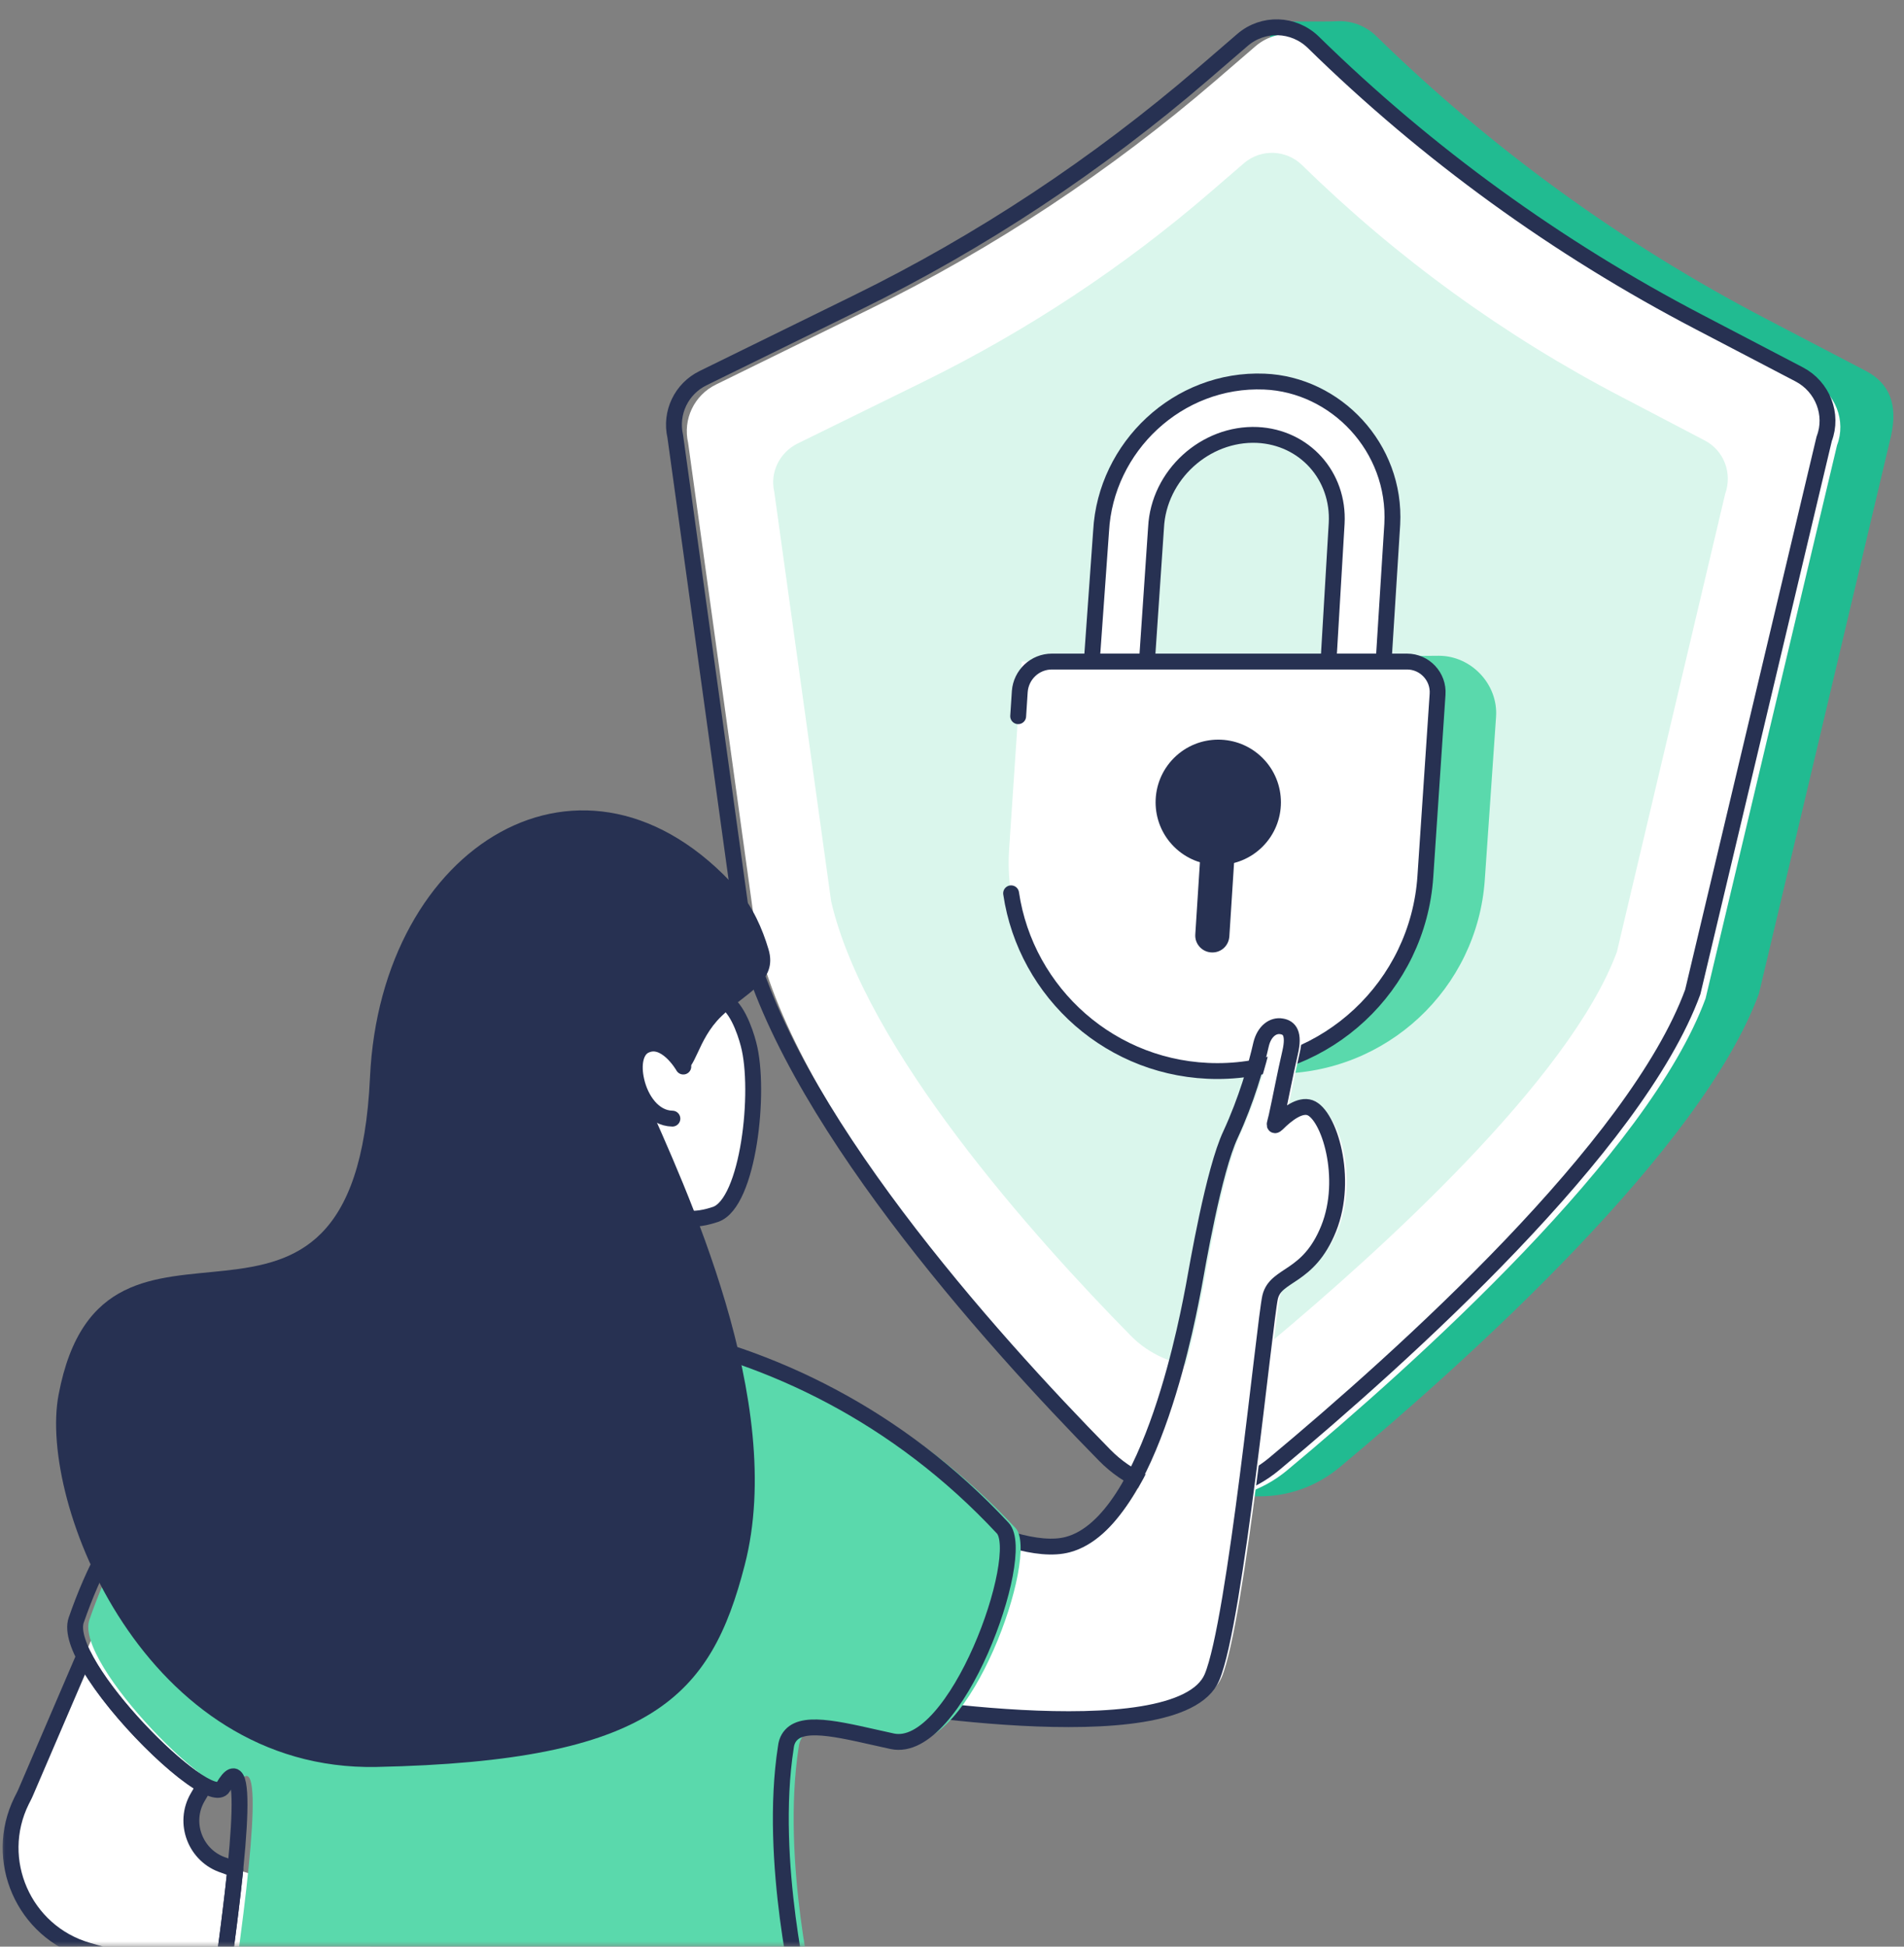
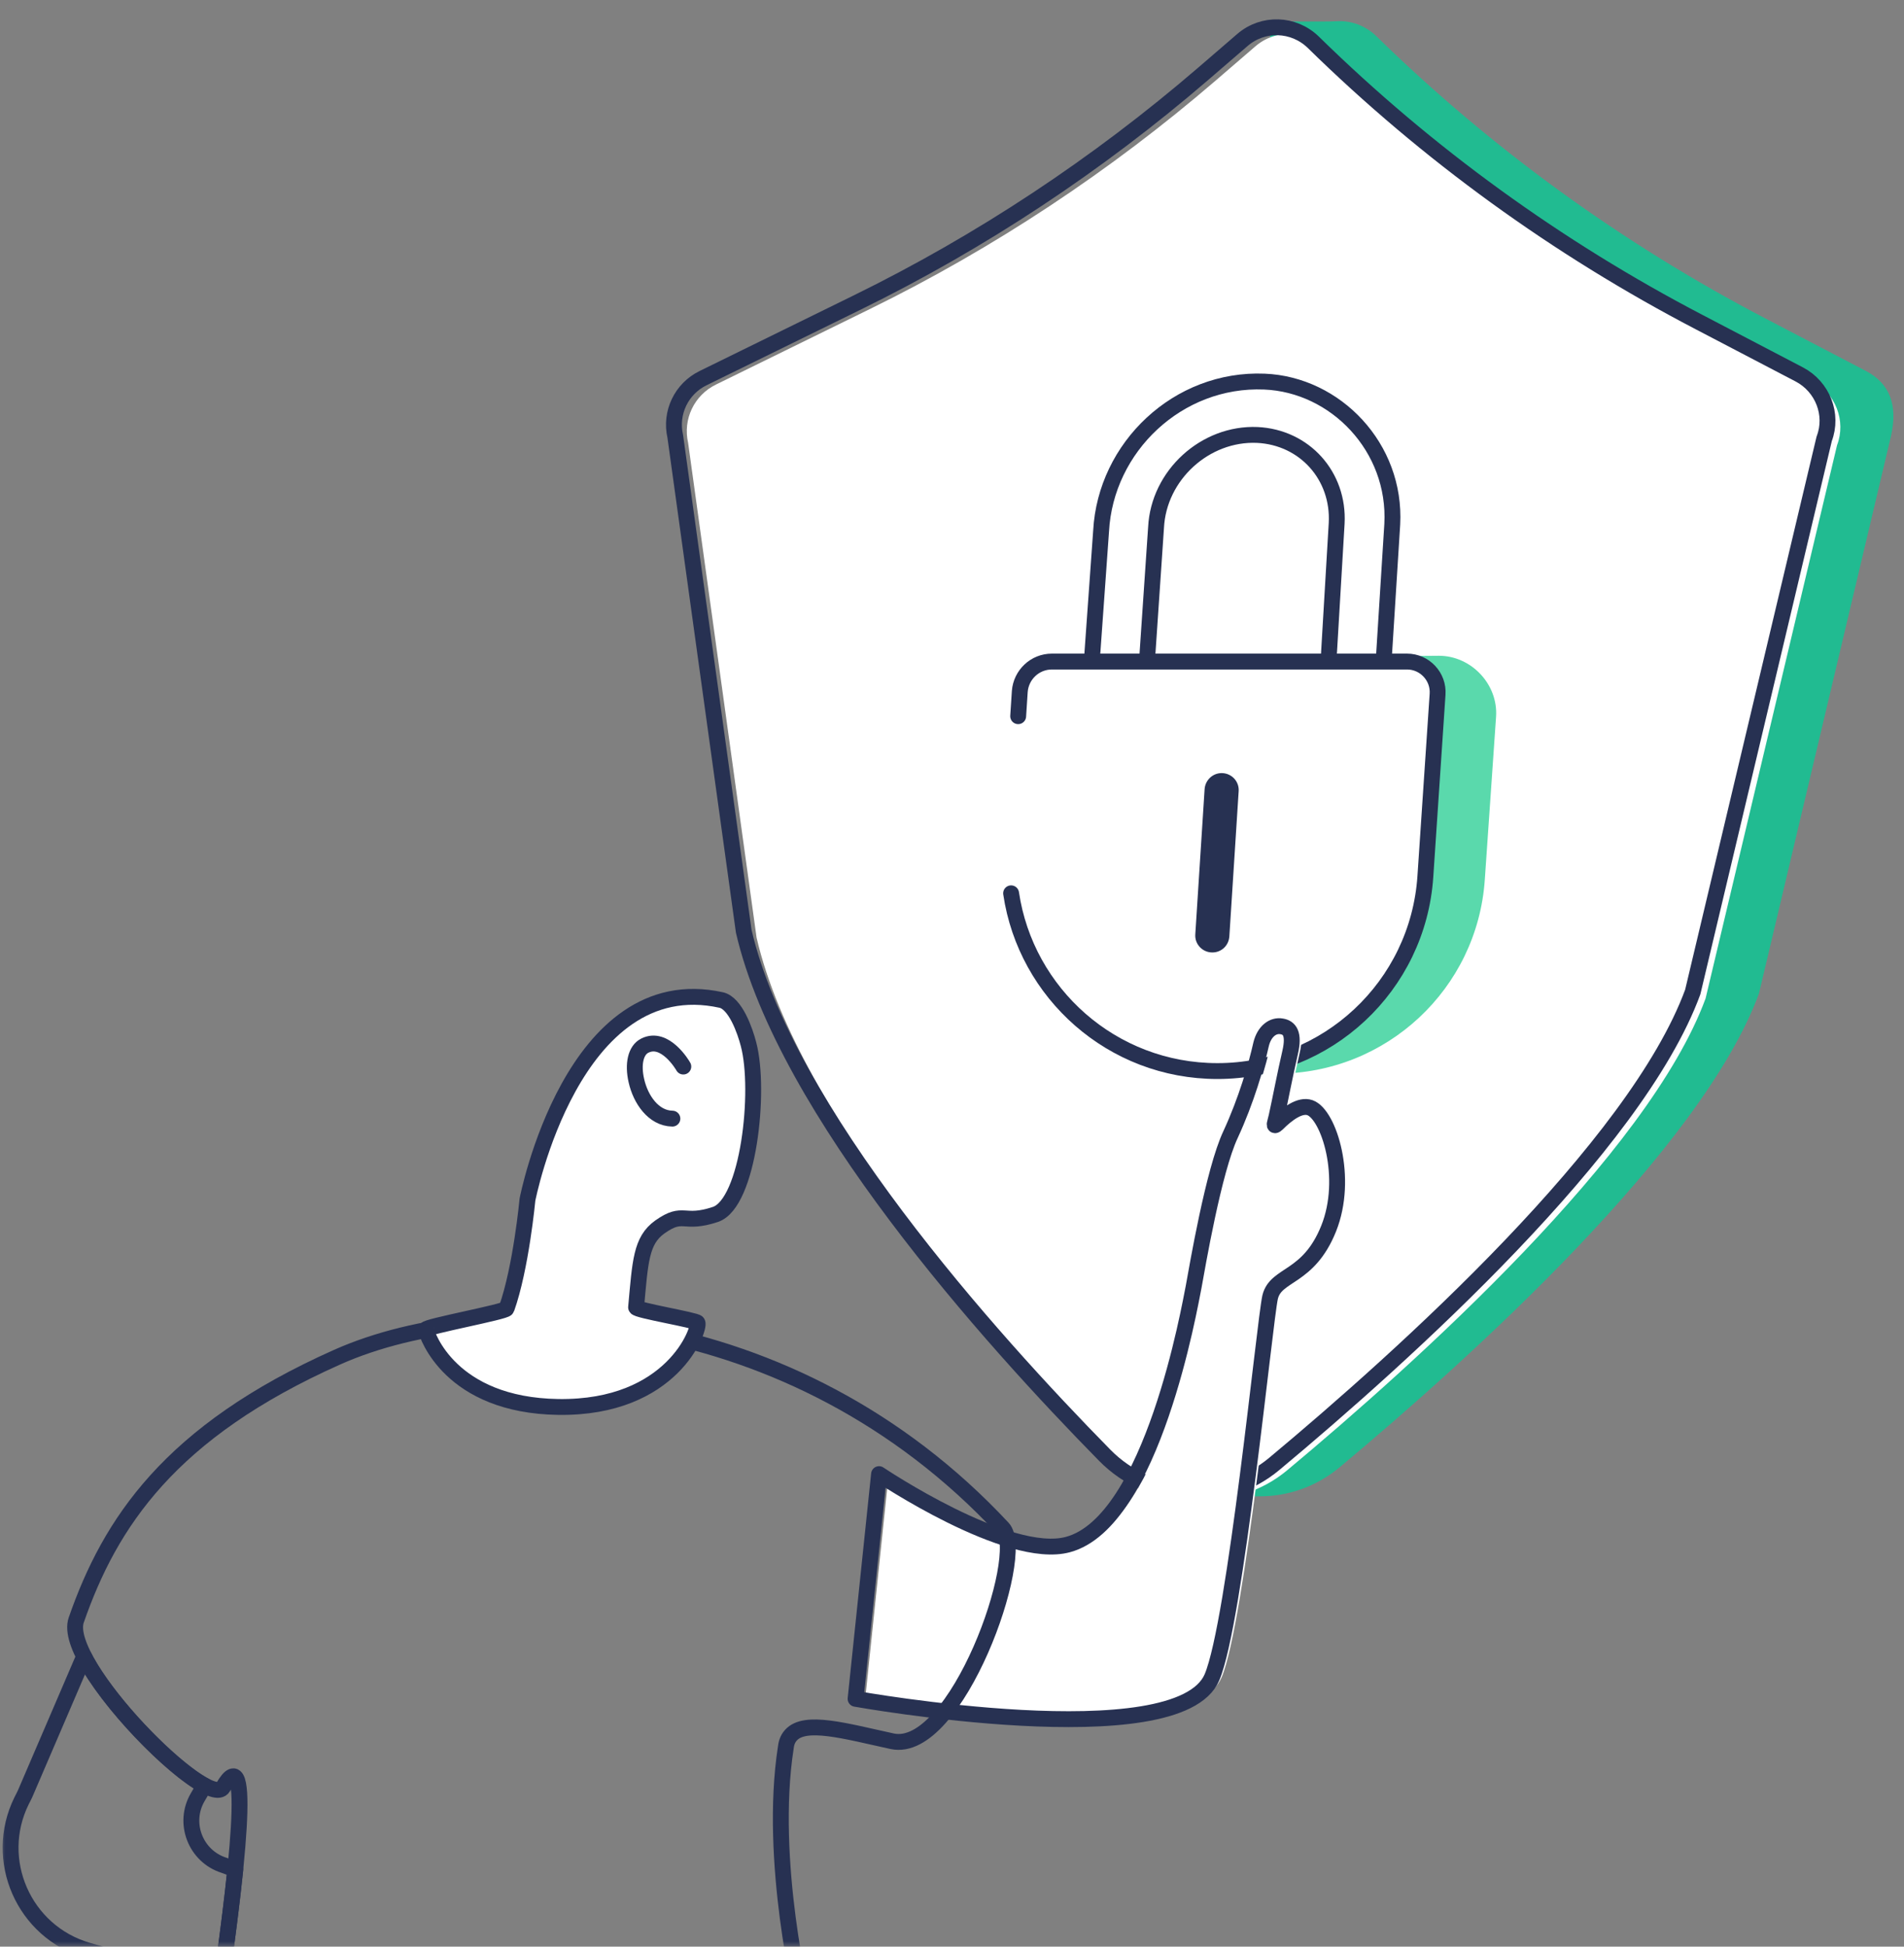
<svg xmlns="http://www.w3.org/2000/svg" width="180" height="184" viewBox="0 0 180 184" fill="none">
  <rect x="0" y="0" width="180" height="184" fill="#808080" stroke="none" />
  <mask id="mask0" mask-type="alpha" maskUnits="userSpaceOnUse" x="0" y="0" width="180" height="184">
    <rect width="180" height="184" fill="#C4C4C4" />
  </mask>
  <g mask="url(#mask0)">
    <path d="M72.011 35.431L86.625 28.261C98.504 22.427 109.563 15.105 119.589 6.477L120.318 2.011C120.318 2.011 125.271 2.072 126.334 2.011C127.701 1.92 129.068 2.406 130.101 3.408C140.978 14.042 153.374 23.035 166.863 30.084L176.403 35.066C178.621 36.221 179.441 38.256 178.773 41.203L166.286 93.916C160.848 108.651 138.973 128.399 126.668 138.668C124.42 140.552 121.686 141.463 118.982 141.433C117.766 141.433 112.753 141.585 112.753 141.585C112.753 141.585 111.69 139.488 110.292 138.06C99.234 126.819 79.82 105.187 75.87 88.143L69.338 41.021C68.821 38.773 69.915 36.464 72.011 35.431Z" fill="#21BB91" />
    <path d="M67.698 36.342L82.19 29.233C93.978 23.46 104.976 16.169 114.942 7.601L118.679 4.381C120.623 2.71 123.509 2.801 125.363 4.593C136.148 15.166 148.453 24.068 161.851 31.056L171.33 36.008C173.518 37.163 174.551 39.775 173.67 42.084L161.243 94.371C155.866 109.016 133.93 128.764 121.686 138.972C116.947 142.922 109.989 142.557 105.675 138.182C94.707 127.032 75.445 105.552 71.526 88.629L65.055 41.872C64.538 39.623 65.632 37.345 67.698 36.342Z" fill="white" />
-     <path d="M75.385 41.932L87.386 36.038C97.138 31.238 106.253 25.223 114.486 18.113L117.585 15.44C119.196 14.042 121.596 14.133 123.115 15.622C132.047 24.372 142.225 31.755 153.314 37.527L161.153 41.629C162.976 42.571 163.796 44.728 163.097 46.672L152.859 89.966C148.393 102.088 130.224 118.434 120.107 126.88C116.188 130.161 110.415 129.857 106.861 126.212C97.776 116.975 81.826 99.202 78.575 85.196L73.198 46.49C72.772 44.667 73.684 42.783 75.385 41.932Z" fill="#DAF6EC" />
    <path d="M66.483 35.735L80.975 28.625C92.763 22.853 103.762 15.561 113.727 6.993L117.464 3.773C119.408 2.102 122.294 2.193 124.148 3.986C134.933 14.559 147.238 23.46 160.636 30.448L170.115 35.4C172.303 36.555 173.336 39.168 172.455 41.477L160.029 93.764C154.651 108.408 132.715 128.156 120.472 138.364C115.732 142.314 108.775 141.949 104.46 137.574C93.493 126.424 74.231 104.944 70.311 88.022L63.84 41.264C63.323 39.016 64.417 36.737 66.483 35.735Z" stroke="#273152" stroke-width="1.5" stroke-miterlimit="10" stroke-linecap="round" stroke-linejoin="round" />
    <path d="M125.544 63.352L126.365 49.467C126.608 44.971 123.326 41.325 118.86 41.112C113.938 40.9 109.533 44.91 109.29 49.862L108.409 62.835C108.318 64.324 106.981 65.57 105.492 65.509C104.125 65.448 103.092 64.324 103.183 62.957L104.095 50.196C104.52 42.267 111.356 35.735 119.529 36.069C126.273 36.342 132.016 42.297 131.621 49.558L130.74 63.564L125.544 63.352Z" fill="white" />
    <path d="M125.544 63.352L126.365 49.467C126.608 44.971 123.326 41.325 118.86 41.112C113.938 40.9 109.533 44.91 109.29 49.862L108.409 62.835C108.318 64.324 106.981 65.57 105.492 65.509C104.125 65.448 103.092 64.324 103.183 62.957L104.095 50.196C104.52 42.267 111.356 35.735 119.529 36.069C126.273 36.342 132.016 42.297 131.621 49.558L130.74 63.564L125.544 63.352Z" stroke="#273152" stroke-width="1.5" stroke-miterlimit="10" stroke-linecap="round" stroke-linejoin="round" />
    <path d="M120.714 101.481L114.85 101.724C106.738 101.511 99.599 91.85 100.358 80.457L101.574 62.258L136.027 61.984C139.095 61.984 141.647 64.689 141.434 67.757L140.371 83.13C139.672 93.46 131.074 101.481 120.714 101.481Z" fill="#5AD9AC" />
    <path d="M115.062 101.207C103.669 101.207 94.615 91.546 95.406 80.183L96.59 62.531H132.988C134.659 62.531 135.996 63.959 135.874 65.63L134.719 82.857C134.021 93.156 125.423 101.207 115.062 101.207Z" fill="white" />
    <path d="M114.61 90.027C113.668 90.027 112.939 89.237 113 88.326L113.881 74.593C113.941 73.742 114.64 73.074 115.491 73.074C116.433 73.074 117.162 73.864 117.101 74.775L116.22 88.508C116.159 89.389 115.461 90.027 114.61 90.027Z" fill="#273152" />
-     <path d="M119.361 80.025C121.674 77.711 121.674 73.96 119.361 71.646C117.047 69.333 113.296 69.333 110.982 71.646C108.669 73.96 108.669 77.711 110.982 80.025C113.296 82.338 117.047 82.338 119.361 80.025Z" fill="#273152" />
    <path d="M96.256 67.696L96.408 65.357C96.53 63.777 97.836 62.531 99.446 62.531H133.018C134.689 62.531 136.026 63.959 135.905 65.63L134.75 82.857C134.051 93.217 125.453 101.238 115.093 101.238C105.128 101.238 96.986 93.885 95.588 84.437" stroke="#273152" stroke-width="1.5" stroke-miterlimit="10" stroke-linecap="round" stroke-linejoin="round" />
    <path d="M84.015 139.336C84.015 139.336 96.198 147.54 101.879 145.99C109.87 143.833 113.394 123.416 113.759 121.624C114.093 119.801 115.642 110.626 117.252 107.223C118.741 104.002 119.683 100.721 120.139 98.686C120.443 97.47 121.263 96.863 122.083 97.015C122.812 97.136 123.298 97.683 122.873 99.506C122.387 101.602 121.992 103.729 121.597 105.522C121.475 106.099 121.232 106.615 121.658 106.22C122.6 105.278 123.815 104.367 124.757 104.701C126.549 105.339 128.433 111.355 126.519 116.125C124.605 120.895 121.536 120.348 120.989 122.596C120.473 124.844 117.708 153.312 115.49 158.538C112.3 166.042 81.797 160.573 81.797 160.573L84.015 139.336Z" fill="white" />
    <path d="M83.103 139.336C83.103 139.336 95.286 147.54 100.967 145.99C108.958 143.833 112.482 123.416 112.846 121.624C113.181 119.801 114.73 110.626 116.34 107.223C117.829 104.002 118.771 100.721 119.227 98.686C119.53 97.47 120.351 96.863 121.171 97.015C121.9 97.136 122.386 97.683 121.961 99.506C121.475 101.602 121.08 103.729 120.685 105.522C120.563 106.099 120.32 106.615 120.746 106.22C121.687 105.278 122.903 104.367 123.845 104.701C125.637 105.339 127.521 111.355 125.607 116.125C123.693 120.895 120.624 120.348 120.077 122.596C119.561 124.844 116.796 153.312 114.578 158.538C111.388 166.042 80.885 160.573 80.885 160.573L83.103 139.336Z" stroke="#273152" stroke-width="1.5" stroke-miterlimit="10" stroke-linecap="round" stroke-linejoin="round" />
-     <path d="M11.19 149.028L2.5 169.293C2.379 169.597 2.227 169.87 2.075 170.174C-0.69 175.764 2.257 182.57 8.334 184.332L34.523 191.836L35.221 180.717L21.185 176.342C18.481 175.491 17.266 172.331 18.694 169.901L21.124 165.738L11.19 149.028Z" fill="white" />
    <path d="M21.184 176.311C18.48 175.46 17.265 172.301 18.693 169.87L19.331 168.776C16.232 167.136 10.186 160.968 7.938 156.593L2.469 169.323C2.348 169.627 2.196 169.901 2.044 170.204C-0.721 175.795 2.226 182.6 8.302 184.362L20.82 187.947C21.427 183.755 21.913 179.896 22.248 176.706L21.184 176.311Z" stroke="#273152" stroke-width="1.5" stroke-miterlimit="10" stroke-linecap="round" stroke-linejoin="round" />
-     <path d="M33.092 128.278C47.766 121.745 76.112 123.082 96.012 144.441C98.352 146.962 91.607 165.89 85.561 164.584C81.095 163.612 77.328 162.518 75.991 164.007C75.626 164.402 75.535 164.888 75.505 165.161C73.834 175.886 77.115 189.284 77.115 189.284C79.09 197.305 82.189 206.541 78.178 212.557C70.795 223.676 28.2 224.77 18.417 219.393C14.407 217.175 18.63 211.098 21.577 191.229C23.795 176.433 25.071 164.158 22.337 168.898C21 171.207 6.994 157.262 8.452 153.099C11.612 143.955 17.263 135.326 33.092 128.278Z" fill="#5AD9AC" />
    <path d="M31.878 128.278C46.552 121.745 74.898 123.082 94.799 144.441C97.138 146.962 90.393 165.89 84.347 164.584C79.881 163.612 76.114 162.518 74.777 164.007C74.412 164.402 74.321 164.888 74.291 165.161C72.62 175.886 75.901 189.284 75.901 189.284C77.876 197.305 80.306 206.146 76.965 212.557C71.587 222.886 26.956 224.801 17.173 219.423C13.163 217.205 17.386 211.129 20.333 191.259C22.551 176.463 23.827 164.189 21.092 168.928C19.756 171.237 5.75 157.292 7.208 153.13C10.398 143.955 16.049 135.326 31.878 128.278Z" stroke="#273152" stroke-width="1.5" stroke-miterlimit="10" stroke-linecap="round" stroke-linejoin="round" />
    <path d="M68.185 94.523C69.522 94.827 70.433 97.41 70.767 98.716C71.922 103.091 70.767 113.725 67.638 114.788C64.539 115.821 64.661 114.363 62.382 115.973C60.589 117.249 60.529 119.254 60.134 123.568C60.103 123.842 65.815 124.784 65.937 125.027C66.21 125.574 63.597 133.139 52.781 132.987C42.543 132.835 40.355 126.151 40.264 125.665C40.203 125.391 47.799 123.994 47.89 123.69C49.257 119.862 49.865 113.39 49.865 113.39C49.865 113.39 54.118 91.424 68.185 94.523Z" fill="white" />
    <path d="M68.185 94.523C69.522 94.827 70.433 97.41 70.767 98.716C71.922 103.091 70.767 113.725 67.638 114.788C64.539 115.821 64.661 114.363 62.382 115.973C60.589 117.249 60.529 119.254 60.134 123.568C60.103 123.842 65.815 124.784 65.937 125.027C66.21 125.574 63.597 133.139 52.781 132.987C42.543 132.835 40.355 126.151 40.264 125.665C40.203 125.391 47.799 123.994 47.89 123.69C49.257 119.862 49.865 113.39 49.865 113.39C49.865 113.39 54.118 91.424 68.185 94.523Z" stroke="#273152" stroke-width="1.5" stroke-miterlimit="10" stroke-linecap="round" stroke-linejoin="round" />
    <path d="M63.566 105.734C61.774 105.704 60.558 103.911 60.163 102.149C59.799 100.569 60.103 99.263 60.953 98.838C62.867 97.865 64.538 100.691 64.599 100.812" stroke="#273152" stroke-width="1.5" stroke-miterlimit="10" stroke-linecap="round" stroke-linejoin="round" />
-     <path d="M72.651 89.723C73.563 92.761 70.494 93.825 68.216 96.043C65.846 98.321 65.816 101.268 64.418 101.329C64.236 101.329 63.567 100.63 63.203 99.749C62.595 98.26 58.615 98.2 60.985 103.577C64.691 112.023 74.413 132.47 70.403 147.935C67.213 160.33 61.714 166.467 35.586 167.014C13.711 167.44 3.594 142.041 5.538 131.832C9.822 109.137 33.52 133.23 34.978 101.845C35.98 79.849 55.303 67.909 69.735 84.072C71.163 85.713 72.074 87.779 72.651 89.723Z" fill="#273152" />
  </g>
</svg>